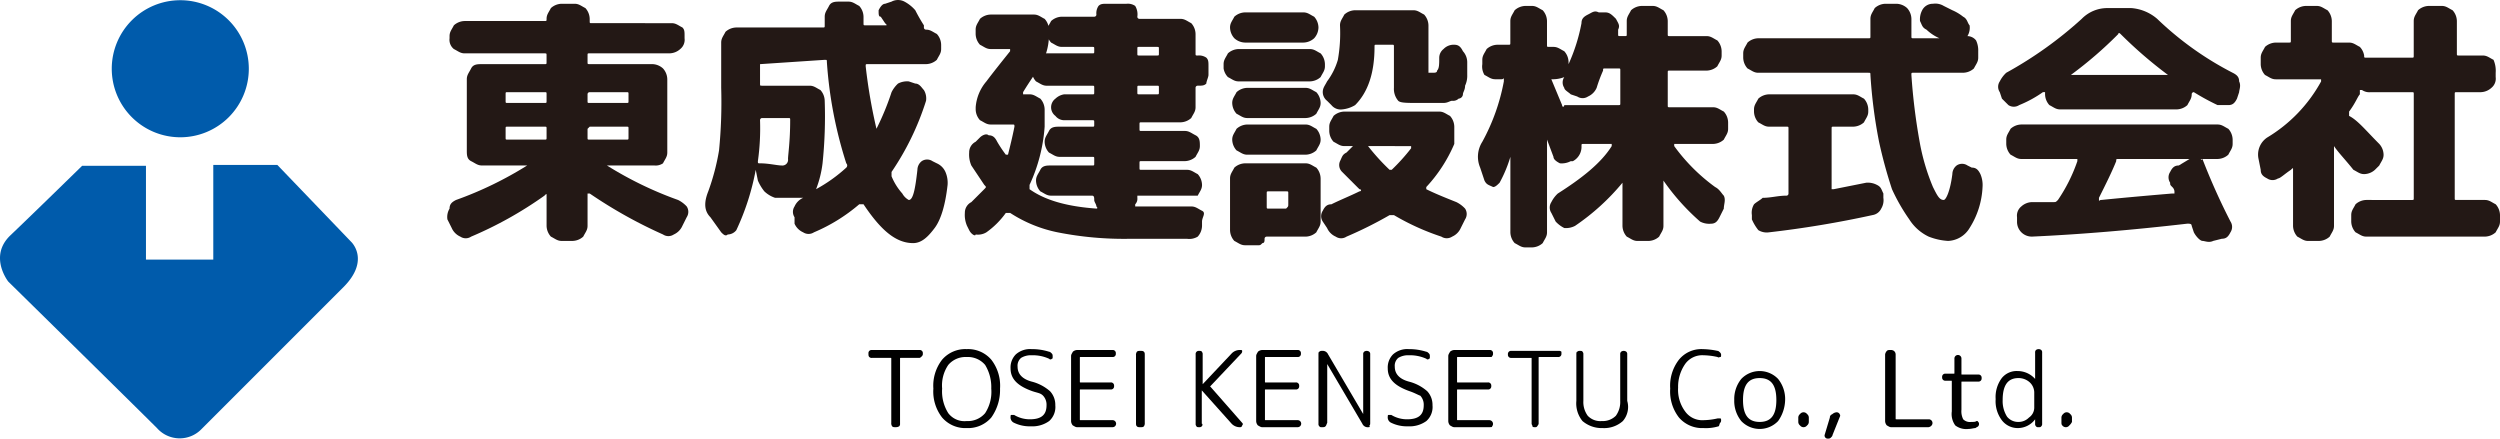
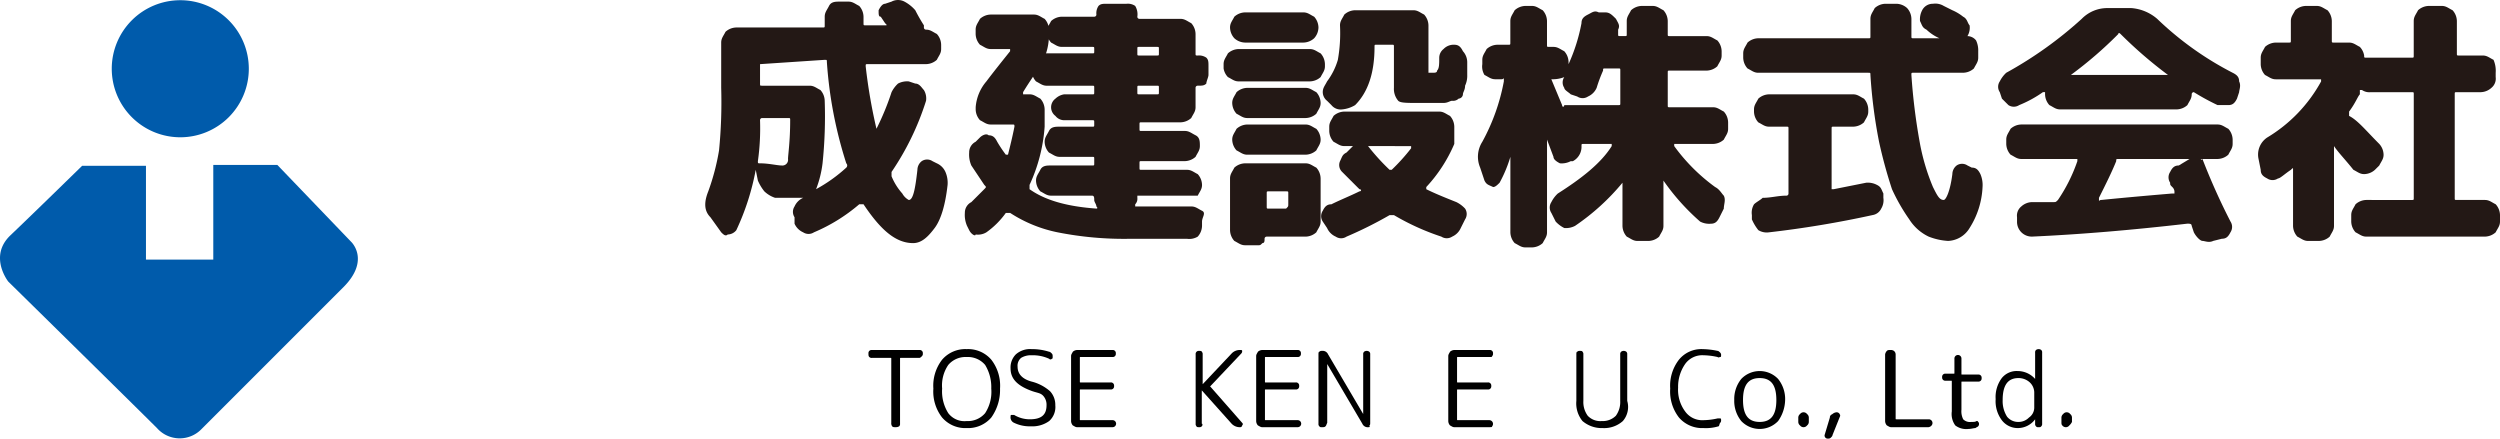
<svg xmlns="http://www.w3.org/2000/svg" viewBox="0 0 360 63.158">
  <defs>
    <style>.a{fill:#005bab;}.b{fill:#231815;}</style>
  </defs>
  <g transform="translate(-706 -728)">
    <g transform="translate(706 728)">
      <g transform="translate(0 0)">
        <path class="a" d="M16.029,9.884a9.868,9.868,0,1,1,9.852,9.884h0A9.872,9.872,0,0,1,16.029,9.884ZM50.512,34.83,39.87,23.746H30.649V37.387H20.955V23.872H11.766S4.63,30.851,1.441,33.882s-.316,6.663-.316,6.663S19.313,58.418,22.566,61.67a4.359,4.359,0,0,0,6.347.158L49.375,41.366c3.916-3.916,1.137-6.536,1.137-6.536Z" transform="translate(0.064)" />
      </g>
      <g transform="translate(64.426 0)">
-         <path class="b" d="M1.242,28.353a52.563,52.563,0,0,0,10.246-4.968H4.968c-.621,0-.931-.31-1.552-.621s-.621-.931-.621-1.552V10.967c0-.621.31-.931.621-1.552s.931-.621,1.552-.621h9c.31,0,.31,0,.31-.31V7.551c0-.31,0-.31-.31-.31H2.484c-.621,0-.931-.31-1.552-.621A1.709,1.709,0,0,1,.31,5.068v-.31c0-.621.31-.931.621-1.552a2.372,2.372,0,0,1,1.552-.621H13.971c.31,0,.31,0,.31-.31h0c0-.621.31-.931.621-1.552A2.372,2.372,0,0,1,16.455.1h1.863c.621,0,.931.31,1.552.621a2.372,2.372,0,0,1,.621,1.552v.31c0,.31,0,.31.31.31H32.29c.621,0,.931.31,1.552.621.31.31.31.621.31,1.242v.31a1.709,1.709,0,0,1-.621,1.552,2.372,2.372,0,0,1-1.552.621H20.491c-.31,0-.31,0-.31.31v.931c0,.31,0,.31.31.31h9a2.372,2.372,0,0,1,1.552.621,2.372,2.372,0,0,1,.621,1.552V21.523c0,.621-.31.931-.621,1.552a1.867,1.867,0,0,1-1.242.31h-6.83a52.563,52.563,0,0,0,10.246,4.968,4.286,4.286,0,0,1,1.242.931,1.41,1.41,0,0,1,0,1.552l-.621,1.242A2.424,2.424,0,0,1,32.6,33.321a1.386,1.386,0,0,1-1.552,0,67.22,67.22,0,0,1-10.556-5.9h-.31v4.657c0,.621-.31.931-.621,1.552a2.372,2.372,0,0,1-1.552.621H16.455c-.621,0-.931-.31-1.552-.621a2.372,2.372,0,0,1-.621-1.552V27.732c0-.31,0-.31-.31,0a55.569,55.569,0,0,1-10.556,5.9,1.386,1.386,0,0,1-1.552,0A2.424,2.424,0,0,1,.621,32.39L0,31.148A2.327,2.327,0,0,1,.31,29.6C.31,28.974.621,28.664,1.242,28.353ZM8.383,13.14v.931c0,.31,0,.31.31.31h5.278c.31,0,.31,0,.31-.31V13.14c0-.31,0-.31-.31-.31H8.693C8.383,12.83,8.383,12.83,8.383,13.14Zm.31,6.52h5.278c.31,0,.31,0,.31-.31V18.108c0-.31,0-.31-.31-.31H8.693c-.31,0-.31,0-.31.31V19.35C8.383,19.66,8.383,19.66,8.693,19.66Zm11.488-6.52v.931c0,.31,0,.31.31.31H25.77c.31,0,.31,0,.31-.31V13.14c0-.31,0-.31-.31-.31H20.491A.3.3,0,0,0,20.181,13.14Zm0,4.968V19.35c0,.31,0,.31.31.31H25.77c.31,0,.31,0,.31-.31V18.108c0-.31,0-.31-.31-.31H20.491Z" transform="translate(0 0.443)" />
        <path class="b" d="M14.256,33.379,12.7,31.206c-.931-.931-.931-2.173-.31-3.726a32.75,32.75,0,0,0,1.552-5.9,70.6,70.6,0,0,0,.31-9V6.057c0-.621.31-.931.621-1.552a2.372,2.372,0,0,1,1.552-.621H28.849c.31,0,.31,0,.31-.31V2.331c0-.621.31-.931.621-1.552s.931-.621,1.552-.621h1.242c.621,0,.931.31,1.552.621a2.372,2.372,0,0,1,.621,1.552v.931c0,.31,0,.31.31.31h2.794c.31,0,.31,0,0-.31l-.621-.931c-.31,0-.31-.31-.31-.931q.466-.931.931-.931l.931-.31a1.979,1.979,0,0,1,1.863,0A5.451,5.451,0,0,1,42.2,1.4a24.1,24.1,0,0,0,1.242,2.173v.31a.3.3,0,0,0,.31.31c.621,0,.931.31,1.552.621a2.372,2.372,0,0,1,.621,1.552v.621c0,.621-.31.931-.621,1.552a2.372,2.372,0,0,1-1.552.621H35.369c-.31,0-.31,0-.31.31a77.6,77.6,0,0,0,1.552,9h0A37.875,37.875,0,0,0,38.784,13.2a4.286,4.286,0,0,1,.931-1.242,2.8,2.8,0,0,1,1.552-.31l.931.31c.621,0,.931.621,1.242.931a2.327,2.327,0,0,1,.31,1.552,39.173,39.173,0,0,1-4.968,10.246v.621a8.6,8.6,0,0,0,1.552,2.484,2.318,2.318,0,0,0,.931.931c.621,0,.931-1.552,1.242-4.347a1.613,1.613,0,0,1,.621-1.242,1.386,1.386,0,0,1,1.552,0l.621.31a2.424,2.424,0,0,1,1.242,1.242,3.938,3.938,0,0,1,.31,1.863c-.31,2.794-.931,4.968-1.863,6.21s-1.863,2.173-3.1,2.173c-2.484,0-4.657-1.863-7.141-5.589h-.621a24.841,24.841,0,0,1-6.52,4.036,1.41,1.41,0,0,1-1.552,0,2.424,2.424,0,0,1-1.242-1.242v-.931a1.41,1.41,0,0,1,0-1.552,2.424,2.424,0,0,1,1.242-1.242H22.018a4.136,4.136,0,0,1-1.552-.931,6.787,6.787,0,0,1-.931-1.552l-.31-1.552h0a35.688,35.688,0,0,1-2.794,8.693,1.613,1.613,0,0,1-1.242.621C14.877,34,14.567,33.689,14.256,33.379Zm5.589-16.145a33.809,33.809,0,0,1-.31,5.9c0,.31,0,.31.31.31,1.242,0,2.484.31,3.1.31a.823.823,0,0,0,.931-.931c0-.621.31-2.484.31-5.589,0-.31,0-.31-.31-.31H20.155a.3.3,0,0,0-.31.31Zm0-8.072v2.794c0,.31,0,.31.31.31h6.83c.621,0,.931.31,1.552.621a2.372,2.372,0,0,1,.621,1.552,65.528,65.528,0,0,1-.31,9,15.481,15.481,0,0,1-.931,3.726h0a22.039,22.039,0,0,0,4.347-3.1.43.43,0,0,0,0-.621A60.92,60.92,0,0,1,29.47,8.851c0-.31,0-.31-.31-.31l-9.314.621Z" transform="translate(25.174 0.075)" />
        <path class="b" d="M24.621,32.7l-.31-.621A3.938,3.938,0,0,1,24,30.216a1.707,1.707,0,0,1,.931-1.552L26.794,26.8c.31-.31.31-.31,0-.621l-1.863-2.794a3.938,3.938,0,0,1-.31-1.863,1.707,1.707,0,0,1,.931-1.552l.621-.621c.31-.31.931-.621,1.242-.31.621,0,.931.31,1.242.931A18.387,18.387,0,0,0,29.9,21.833h.31c.31-1.242.621-2.484.931-4.036,0-.31,0-.31-.31-.31h-3.1c-.621,0-.931-.31-1.552-.621a2.372,2.372,0,0,1-.621-1.552V15A6.451,6.451,0,0,1,27.1,11.277c.931-1.242,2.173-2.794,3.415-4.347V6.62H27.726c-.621,0-.931-.31-1.552-.621a2.372,2.372,0,0,1-.621-1.552V3.826c0-.621.31-.931.621-1.552a2.372,2.372,0,0,1,1.552-.621h6.21c.621,0,.931.31,1.552.621a2.372,2.372,0,0,1,.621,1.552v.621a8.594,8.594,0,0,1-.931,4.036c-.931,1.552-1.863,2.794-2.794,4.347v.31h.931c.621,0,.931.31,1.552.621a2.372,2.372,0,0,1,.621,1.552V17.8a23.815,23.815,0,0,1-2.173,8.383V26.8c2.173,1.552,5.278,2.484,9.625,2.794,0,0,.31,0,0-.31,0-.31-.31-.621-.31-.931s0-.621-.31-.621h-5.9c-.621,0-.931-.31-1.552-.621a2.372,2.372,0,0,1-.621-1.552h0c0-.621.31-.931.621-1.552s.931-.621,1.552-.621h5.9c.31,0,.31,0,.31-.31v-.621c0-.31,0-.31-.31-.31H37.661c-.621,0-.931-.31-1.552-.621a2.372,2.372,0,0,1-.621-1.552c0-.621.31-.931.621-1.552s.931-.621,1.552-.621h4.657c.31,0,.31,0,.31-.31v-.31c0-.31,0-.31-.31-.31H38.282a1.613,1.613,0,0,1-1.242-.621,1.552,1.552,0,0,1,0-2.484,2.354,2.354,0,0,1,1.242-.621h4.036c.31,0,.31,0,.31-.31v-.621c0-.31,0-.31-.31-.31H35.8c-.621,0-.931-.31-1.552-.621a2.372,2.372,0,0,1-.621-1.552v-.31c0-.621.31-.931.621-1.552A2.372,2.372,0,0,1,35.8,7.241h6.52c.31,0,.31,0,.31-.31V6.62c0-.31,0-.31-.31-.31H37.971c-.621,0-.931-.31-1.552-.621A2.372,2.372,0,0,1,35.8,4.136c0-.621.31-.931.621-1.552a2.372,2.372,0,0,1,1.552-.621h4.657a.3.3,0,0,0,.31-.31A1.867,1.867,0,0,1,43.25.41C43.56.1,43.871.1,44.491.1h2.794a1.867,1.867,0,0,1,1.242.31,2.327,2.327,0,0,1,.31,1.552.3.3,0,0,0,.31.31h5.9c.621,0,.931.31,1.552.621a2.372,2.372,0,0,1,.621,1.552V7.241c0,.31,0,.31.31.31a1.867,1.867,0,0,1,1.242.31c.31.31.31.621.31,1.242v1.242c0,.31-.31.931-.31,1.242-.31.31-.621.31-1.242.31a.3.3,0,0,0-.31.31V15c0,.621-.31.931-.621,1.552a2.372,2.372,0,0,1-1.552.621H49.459c-.31,0-.31,0-.31.31v.621c0,.31,0,.31.31.31h6.21c.621,0,.931.31,1.552.621s.621.931.621,1.552-.31.931-.621,1.552a2.372,2.372,0,0,1-1.552.621h-6.21c-.31,0-.31,0-.31.31V23.7c0,.31,0,.31.31.31h6.52c.621,0,.931.31,1.552.621a2.372,2.372,0,0,1,.621,1.552h0c0,.621-.31.931-.621,1.552H48.838v.31a1.141,1.141,0,0,1-.31.931v.31H56.6c.621,0,.931.31,1.552.621s0,.931,0,1.552v.621a2.372,2.372,0,0,1-.621,1.552,2.327,2.327,0,0,1-1.552.31H47.907a49.174,49.174,0,0,1-10.556-.931,19.672,19.672,0,0,1-6.83-2.794H29.9A11.856,11.856,0,0,1,27.1,33.011a2.327,2.327,0,0,1-1.552.31C25.552,33.631,24.931,33.321,24.621,32.7ZM48.838,6.62v.621c0,.31,0,.31.31.31h2.484c.31,0,.31,0,.31-.31V6.62c0-.31,0-.31-.31-.31H49.149C48.838,6.31,48.838,6.31,48.838,6.62Zm0,5.589v.621c0,.31,0,.31.31.31h2.484c.31,0,.31,0,.31-.31v-.621c0-.31,0-.31-.31-.31H49.149C48.838,11.9,48.838,11.9,48.838,12.209Z" transform="translate(50.514 0.443)" />
        <path class="b" d="M38.173,10.646c-.621,0-.931-.31-1.552-.621A2.354,2.354,0,0,1,36,8.783V8.162c0-.621.31-.931.621-1.552a2.372,2.372,0,0,1,1.552-.621H48.419c.621,0,.931.31,1.552.621a2.372,2.372,0,0,1,.621,1.552v.31c0,.621-.31.931-.621,1.552a2.372,2.372,0,0,1-1.552.621ZM47.488.71c.621,0,.931.31,1.552.621a2.372,2.372,0,0,1,.621,1.552,2.372,2.372,0,0,1-.621,1.552,2.372,2.372,0,0,1-1.552.621H39.1a2.372,2.372,0,0,1-1.552-.621,2.372,2.372,0,0,1-.621-1.552c0-.621.31-.931.621-1.552A2.372,2.372,0,0,1,39.1.71h8.383Zm2.484,23.907v6.21c0,.621-.31.931-.621,1.552A2.372,2.372,0,0,1,47.8,33H42.21a.3.3,0,0,0-.31.31c0,.31,0,.621-.31.621-.31.31-.31.31-.621.31H39.1c-.621,0-.931-.31-1.552-.621a2.372,2.372,0,0,1-.621-1.552V24.617c0-.621.31-.931.621-1.552a2.372,2.372,0,0,1,1.552-.621H47.8c.621,0,.931.31,1.552.621A2.372,2.372,0,0,1,49.971,24.617ZM39.415,15.924c-.621,0-.931-.31-1.552-.621a2.372,2.372,0,0,1-.621-1.552c0-.621.31-.931.621-1.552a2.372,2.372,0,0,1,1.552-.621H47.8c.621,0,.931.31,1.552.621a2.372,2.372,0,0,1,.621,1.552c0,.621-.31.931-.621,1.552a2.372,2.372,0,0,1-1.552.621Zm0,5.278c-.621,0-.931-.31-1.552-.621a2.372,2.372,0,0,1-.621-1.552c0-.621.31-.931.621-1.552a2.372,2.372,0,0,1,1.552-.621H47.8c.621,0,.931.31,1.552.621a2.372,2.372,0,0,1,.621,1.552c0,.621-.31.931-.621,1.552A2.372,2.372,0,0,1,47.8,21.2Zm5.9,7.141V26.791c0-.31,0-.31-.31-.31H42.52c-.31,0-.31,0-.31.31v1.863c0,.31,0,.31.31.31H45C45.314,28.653,45.314,28.653,45.314,28.343ZM55.56,26.48c.31,0,.31-.31,0-.31l-2.484-2.484a1.365,1.365,0,0,1-.31-1.552c.31-.621.31-.931.931-1.242l.931-.931H53.387c-.621,0-.931-.31-1.552-.621a2.372,2.372,0,0,1-.621-1.552v-.621c0-.621.31-.931.621-1.552a2.372,2.372,0,0,1,1.552-.621H67.048c.621,0,.931.31,1.552.621a2.372,2.372,0,0,1,.621,1.552V19.65h0a21.437,21.437,0,0,1-4.036,6.21v.31c1.242.621,2.794,1.242,4.347,1.863a4.286,4.286,0,0,1,1.242.931,1.41,1.41,0,0,1,0,1.552l-.621,1.242A2.424,2.424,0,0,1,68.911,33a1.41,1.41,0,0,1-1.552,0,34.812,34.812,0,0,1-6.83-3.1h-.621A57.7,57.7,0,0,1,53.7,33a1.386,1.386,0,0,1-1.552,0A2.424,2.424,0,0,1,50.9,31.758l-.621-.931a1.41,1.41,0,0,1,0-1.552c.31-.621.621-.931,1.242-.931C52.766,27.722,54.318,27.1,55.56,26.48ZM69.221,5.368c.621,0,.931.31,1.242.931a2.372,2.372,0,0,1,.621,1.552V9.714a3.376,3.376,0,0,1-.31,1.552c0,.621-.31.931-.31,1.242a.668.668,0,0,1-.621.621,1.141,1.141,0,0,1-.931.31c-.31,0-.621.31-1.242.31H63.943c-1.552,0-2.484,0-2.794-.31a2.625,2.625,0,0,1-.621-1.863v-5.9c0-.31,0-.31-.31-.31H58.044c-.31,0-.31,0-.31.31q0,5.589-2.794,8.383a4.413,4.413,0,0,1-1.863.621,1.709,1.709,0,0,1-1.552-.621L50.9,13.44a1.613,1.613,0,0,1-.621-1.242c0-.621.31-.931.621-1.552a9.712,9.712,0,0,0,1.552-3.1,22.091,22.091,0,0,0,.31-4.968c0-.621.31-.931.621-1.552A2.372,2.372,0,0,1,54.939.4h8.383c.621,0,.931.31,1.552.621A2.372,2.372,0,0,1,65.5,2.573V9.4h.621c.31,0,.621,0,.621-.31.31-.31.31-.931.31-1.863a1.613,1.613,0,0,1,.621-1.242A2.007,2.007,0,0,1,69.221,5.368ZM56.8,19.96h0a30.917,30.917,0,0,0,3.1,3.415h.31a28,28,0,0,0,2.794-3.1v-.31Z" transform="translate(75.772 1.075)" />
        <path class="b" d="M48.75,25.349l-.621-1.863a4,4,0,0,1,.31-3.726,29.121,29.121,0,0,0,3.1-8.693v-.31c0-.31,0,0-.31,0H50.3c-.621,0-.931-.31-1.552-.621a2.327,2.327,0,0,1-.31-1.552V7.962c0-.621.31-.931.621-1.552a2.372,2.372,0,0,1,1.552-.621h1.552c.31,0,.31,0,.31-.31v-3.1c0-.621.31-.931.621-1.552A2.372,2.372,0,0,1,54.649.2h.931c.621,0,.931.31,1.552.621a2.372,2.372,0,0,1,.621,1.552V5.789c0,.31,0,.31.31.31h.621c.621,0,.931.31,1.552.621a2.372,2.372,0,0,1,.621,1.552v.31h0a25.588,25.588,0,0,0,1.863-5.9c0-.621.31-.931.931-1.242s.931-.621,1.552-.31h.931c.621,0,.931.31,1.552.931.31.621.621.931.31,1.552v.621c0,.31,0,.31.31.31h.621c.31,0,.31,0,.31-.31V2.373c0-.621.31-.931.621-1.552A2.372,2.372,0,0,1,71.415.2h1.552c.621,0,.931.31,1.552.621a2.372,2.372,0,0,1,.621,1.552V4.236c0,.31,0,.31.31.31H80.73c.621,0,.931.31,1.552.621A2.372,2.372,0,0,1,82.9,6.72v.621c0,.621-.31.931-.621,1.552a2.372,2.372,0,0,1-1.552.621H75.451c-.31,0-.31,0-.31.31v4.657c0,.31,0,.31.31.31h6.21c.621,0,.931.31,1.552.621a2.372,2.372,0,0,1,.621,1.552V17.9c0,.621-.31.931-.621,1.552a2.372,2.372,0,0,1-1.552.621H76.072v.31a26.42,26.42,0,0,0,5.9,5.9c.621.31.931.931,1.242,1.242.31.621,0,1.242,0,1.863l-.621,1.242c-.31.621-.621.931-1.242.931a2.8,2.8,0,0,1-1.552-.31,32.463,32.463,0,0,1-5.278-5.9h0v6.52c0,.621-.31.931-.621,1.552a2.372,2.372,0,0,1-1.552.621H70.794c-.621,0-.931-.31-1.552-.621a2.372,2.372,0,0,1-.621-1.552v-6.21h0a32.546,32.546,0,0,1-6.83,6.21,2.8,2.8,0,0,1-1.552.31A4.286,4.286,0,0,1,59,31.248l-.621-1.242a1.41,1.41,0,0,1,0-1.552,4.286,4.286,0,0,1,.931-1.242c3.415-2.173,6.21-4.347,7.762-6.83v-.31H63.032c-.31,0-.31,0-.31.31a2.344,2.344,0,0,1-1.242,2.173h-.31a2.8,2.8,0,0,1-1.552.31q-.931-.466-.931-.931l-.931-2.484h0V32.8c0,.621-.31.931-.621,1.552a2.372,2.372,0,0,1-1.552.621h-.931c-.621,0-.931-.31-1.552-.621a2.372,2.372,0,0,1-.621-1.552V21.933h0a18.991,18.991,0,0,1-1.552,3.726c-.31.31-.621.621-.931.621C49.371,25.97,49.061,25.97,48.75,25.349Zm9.625-14.592h0l1.552,3.726c0,.31.31.31.31,0H68c.31,0,.31,0,.31-.31V9.514c0-.31,0-.31-.31-.31H66.137c-.31,0-.31,0-.31.31A21.392,21.392,0,0,0,64.9,12a2.424,2.424,0,0,1-1.242,1.242,1.386,1.386,0,0,1-1.552,0l-.931-.31c-.31-.31-.931-.621-.931-.931a1.386,1.386,0,0,1,0-1.552h0A4.615,4.615,0,0,1,58.375,10.756Z" transform="translate(100.589 0.654)" />
        <path class="b" d="M62.273,10.035c-.621,0-.931-.31-1.552-.621A2.372,2.372,0,0,1,60.1,7.862V7.241c0-.621.31-.931.621-1.552a2.372,2.372,0,0,1,1.552-.621H78.108c.31,0,.31,0,.31-.31V2.273c0-.621.31-.931.621-1.552A2.372,2.372,0,0,1,80.591.1h1.552A2.372,2.372,0,0,1,83.7.721a2.372,2.372,0,0,1,.621,1.552V4.757c0,.31,0,.31.31.31h3.726A6.5,6.5,0,0,1,86.49,3.826c-.621-.31-.621-.621-.931-1.242a2.8,2.8,0,0,1,.31-1.552h0A1.707,1.707,0,0,1,87.422.1a2.327,2.327,0,0,1,1.552.31l1.242.621a6.787,6.787,0,0,1,1.552.931c.621.31.621.931.931,1.242a2.327,2.327,0,0,1-.31,1.552h0a1.613,1.613,0,0,1,1.242.621,3.376,3.376,0,0,1,.31,1.552v.931c0,.621-.31.931-.621,1.552a2.372,2.372,0,0,1-1.552.621H84.628c-.31,0-.31,0-.31.31a86.687,86.687,0,0,0,1.242,9.935,30.566,30.566,0,0,0,1.863,6.21c.621,1.242.931,1.863,1.552,1.863.31,0,.931-1.242,1.242-3.726a1.613,1.613,0,0,1,.621-1.242,1.386,1.386,0,0,1,1.552,0l.621.31c.621,0,.931.31,1.242.931a3.938,3.938,0,0,1,.31,1.863,11.951,11.951,0,0,1-1.863,5.9,3.779,3.779,0,0,1-3.1,1.863,9.065,9.065,0,0,1-2.794-.621,6.724,6.724,0,0,1-2.794-2.484A27,27,0,0,1,81.523,26.8a67.6,67.6,0,0,1-1.863-6.83,73.232,73.232,0,0,1-1.242-9.625c0-.31,0-.31-.31-.31H62.273Zm4.036,17.7a.3.3,0,0,0,.31-.31V18.108c0-.31,0-.31-.31-.31H63.826c-.621,0-.931-.31-1.552-.621a2.372,2.372,0,0,1-.621-1.552v-.31c0-.621.31-.931.621-1.552a2.372,2.372,0,0,1,1.552-.621H75.934c.621,0,.931.31,1.552.621a2.372,2.372,0,0,1,.621,1.552v.31c0,.621-.31.931-.621,1.552a2.372,2.372,0,0,1-1.552.621H73.14c-.31,0-.31,0-.31.31V26.8h.31L77.8,25.87a2.8,2.8,0,0,1,1.552.31c.621.31.621.621.931,1.242v.621a2.327,2.327,0,0,1-.31,1.552,1.664,1.664,0,0,1-1.242.931,148.66,148.66,0,0,1-14.9,2.484,2.327,2.327,0,0,1-1.552-.31,6.788,6.788,0,0,1-.931-1.552v-.621a2.327,2.327,0,0,1,.31-1.552c.31-.31.931-.621,1.242-.931C64.136,28.043,65.068,27.732,66.31,27.732Z" transform="translate(126.497 0.443)" />
        <path class="b" d="M72.468,13.34l-.31-.931a1.386,1.386,0,0,1,0-1.552,4.286,4.286,0,0,1,.931-1.242A56.961,56.961,0,0,0,83.956,1.852,5.142,5.142,0,0,1,87.682.3H91.1a6.45,6.45,0,0,1,3.726,1.552,45.987,45.987,0,0,0,10.867,7.762c.621.31.931.621.931,1.242.31.621,0,1.242,0,1.552l-.31.931c-.31.621-.621.931-1.242.931h-1.552a33.86,33.86,0,0,1-3.415-1.863.3.3,0,0,0-.31.31h0c0,.621-.31.931-.621,1.552a2.372,2.372,0,0,1-1.552.621H80.851c-.621,0-.931-.31-1.552-.621a2.372,2.372,0,0,1-.621-1.552h0v-.31h-.31a16.836,16.836,0,0,1-3.415,1.863,1.41,1.41,0,0,1-1.552,0Zm28.874,8.693h0c-.31,0-.31.31,0,0a93.72,93.72,0,0,0,4.036,9,1.41,1.41,0,0,1,0,1.552c-.31.621-.621.931-1.242.931l-1.242.31c-.621.31-1.242,0-1.552,0s-.931-.621-1.242-1.242l-.31-.931c0-.31-.31-.31-.621-.31q-12.109,1.4-22.354,1.863a2.122,2.122,0,0,1-2.173-2.173v-.621a1.709,1.709,0,0,1,.621-1.552,2.372,2.372,0,0,1,1.552-.621h3.1c.31,0,.31,0,.621-.31a23.509,23.509,0,0,0,2.794-5.589v-.31H75.263c-.621,0-.931-.31-1.552-.621a2.372,2.372,0,0,1-.621-1.552v-.621c0-.621.31-.931.621-1.552a2.372,2.372,0,0,1,1.552-.621h28.253c.621,0,.931.31,1.552.621a2.372,2.372,0,0,1,.621,1.552v.621c0,.621-.31.931-.621,1.552a2.371,2.371,0,0,1-1.552.621h-2.173ZM82.4,9.925H96.375a62.084,62.084,0,0,1-6.83-5.9s-.31-.31-.31,0A57.8,57.8,0,0,1,82.4,9.925ZM99.48,22.033H89.234c-.31,0-.31,0-.31.31-.621,1.552-1.552,3.415-2.484,5.278v.31c0,.31,0,0,.31,0Q91.407,27.467,97,27h.31v-.31A.962.962,0,0,0,97,26.07c-.31-.31-.31-.31-.31-.621a1.41,1.41,0,0,1,0-1.552c.31-.621.621-.931,1.242-.931Z" transform="translate(151.385 0.864)" />
        <path class="b" d="M106.1,28.143c.31,0,.31,0,.31-.31V12.93c0-.31,0-.31-.31-.31h-5.9a1.867,1.867,0,0,1-1.242-.31h-.31v.621c-.31.31-.621,1.242-1.552,2.484v.621c1.242.621,2.484,2.173,4.347,4.036a2.372,2.372,0,0,1,.621,1.552c0,.621-.31.931-.621,1.552l-.621.621a2.372,2.372,0,0,1-1.552.621c-.621,0-.931-.31-1.552-.621-1.242-1.552-2.173-2.484-2.794-3.415h0V31.869c0,.621-.31.931-.621,1.552a2.372,2.372,0,0,1-1.552.621H91.2c-.621,0-.931-.31-1.552-.621a2.372,2.372,0,0,1-.621-1.552V23.8c0-.31,0-.31-.31,0-.931.621-1.552,1.242-1.863,1.242a1.386,1.386,0,0,1-1.552,0c-.621-.31-.931-.621-.931-1.242l-.31-1.552a2.952,2.952,0,0,1,1.242-3.1,21.362,21.362,0,0,0,7.762-8.072v-.31h-6.52c-.621,0-.931-.31-1.552-.621a2.372,2.372,0,0,1-.621-1.552V7.651c0-.621.31-.931.621-1.552a2.372,2.372,0,0,1,1.552-.621H88.4c.31,0,.31,0,.31-.31V2.373c0-.621.31-.931.621-1.552A2.372,2.372,0,0,1,90.885.2h1.552c.621,0,.931.31,1.552.621a2.372,2.372,0,0,1,.621,1.552V5.168c0,.31,0,.31.31.31h2.173c.621,0,.931.31,1.552.621a2.354,2.354,0,0,1,.621,1.242c0,.31,0,.31.31.31h6.52c.31,0,.31,0,.31-.31V2.373c0-.621.31-.931.621-1.552A2.372,2.372,0,0,1,108.582.2h1.863c.621,0,.931.31,1.552.621a2.372,2.372,0,0,1,.621,1.552V7.03c0,.31,0,.31.31.31h3.415c.621,0,.931.31,1.552.621a3.937,3.937,0,0,1,.311,1.863v.621A1.709,1.709,0,0,1,117.586,12a2.372,2.372,0,0,1-1.552.621h-3.415c-.31,0-.31,0-.31.31v14.9c0,.31,0,.31.31.31h4.036c.621,0,.931.31,1.552.621a2.372,2.372,0,0,1,.621,1.552v.931c0,.621-.31.931-.621,1.552a2.372,2.372,0,0,1-1.552.621H99.579c-.621,0-.931-.31-1.552-.621a2.372,2.372,0,0,1-.621-1.552v-.931c0-.621.31-.931.621-1.552a2.372,2.372,0,0,1,1.552-.621Z" transform="translate(176.746 0.654)" />
      </g>
      <g transform="translate(125.058 50.274)">
        <path d="M.505,1.337a.464.464,0,0,1-.379-.126C0,1.084,0,.958,0,.705A.464.464,0,0,1,.126.326.464.464,0,0,1,.505.2H7.326a.464.464,0,0,1,.379.126.464.464,0,0,1,.126.379.464.464,0,0,1-.126.379c-.126.126-.253.253-.379.253H4.674c-.126,0-.126,0-.126.126v9.347a.464.464,0,0,1-.126.379.955.955,0,0,1-.505.126c-.253,0-.379,0-.505-.126a.759.759,0,0,1-.126-.505V1.463c0-.126,0-.126-.126-.126Z" transform="translate(0 -0.074)" />
        <path d="M15.737,9.953A4.407,4.407,0,0,1,12.2,11.468,4.407,4.407,0,0,1,8.663,9.953,6.1,6.1,0,0,1,7.4,5.784,6.1,6.1,0,0,1,8.663,1.616,4.407,4.407,0,0,1,12.2.1a4.407,4.407,0,0,1,3.537,1.516A6.1,6.1,0,0,1,17,5.784,6.82,6.82,0,0,1,15.737,9.953Zm-.884-7.579A3.263,3.263,0,0,0,12.2,1.237,3.263,3.263,0,0,0,9.547,2.374a5.24,5.24,0,0,0-.884,3.411,5.879,5.879,0,0,0,.884,3.537A2.932,2.932,0,0,0,12.2,10.458a3.263,3.263,0,0,0,2.653-1.137,5.636,5.636,0,0,0,.884-3.537A6.121,6.121,0,0,0,14.853,2.374Z" transform="translate(1.947 -0.1)" />
        <path d="M19.358,6.163C17.211,5.405,16.2,4.395,16.2,2.879A2.667,2.667,0,0,1,16.958.858,3.088,3.088,0,0,1,19.232.1a8.144,8.144,0,0,1,2.526.379c.126,0,.253.126.379.253s.126.253.126.505c0,.126,0,.253-.126.253a.237.237,0,0,1-.379,0A5.655,5.655,0,0,0,19.232.984a2.694,2.694,0,0,0-1.516.379,1.465,1.465,0,0,0-.505,1.263c0,1.011.632,1.768,2.021,2.147a6.387,6.387,0,0,1,2.653,1.389,2.869,2.869,0,0,1,.758,2.021,2.7,2.7,0,0,1-.884,2.274,4.145,4.145,0,0,1-2.653.758,5.126,5.126,0,0,1-2.4-.505.846.846,0,0,1-.505-.884c0-.126,0-.253.126-.253h.379a4.362,4.362,0,0,0,2.274.632c1.642,0,2.4-.632,2.4-2.021a1.9,1.9,0,0,0-.505-1.389C20.495,6.416,20.116,6.416,19.358,6.163Z" transform="translate(4.263 -0.1)" />
        <path d="M23.984,11.316c-.253,0-.379-.126-.632-.253a.965.965,0,0,1-.253-.632V1.084c0-.253.126-.379.253-.632A.965.965,0,0,1,23.984.2h5.053a.464.464,0,0,1,.379.126.464.464,0,0,1,.126.379.464.464,0,0,1-.126.379.464.464,0,0,1-.379.126H24.489c-.126,0-.126,0-.126.126V4.747c0,.126,0,.126.126.126h4.295a.447.447,0,0,1,.505.505.447.447,0,0,1-.505.505H24.489c-.126,0-.126,0-.126.126v4.168c0,.126,0,.126.126.126h4.547a.507.507,0,1,1,0,1.011Z" transform="translate(6.079 -0.074)" />
-         <path d="M31.637,11.163c-.126.126-.253.126-.505.126s-.379,0-.505-.126-.126-.253-.126-.505V.932a.759.759,0,0,1,.126-.505C30.753.3,30.879.3,31.132.3s.379,0,.505.126.126.253.126.505v9.726A.759.759,0,0,1,31.637,11.163Z" transform="translate(8.026 -0.047)" />
        <path d="M38.184,11.189a.464.464,0,0,1-.379.126c-.126,0-.379,0-.379-.126a.464.464,0,0,1-.126-.379V.832a.464.464,0,0,1,.126-.379.464.464,0,0,1,.379-.126c.126,0,.379,0,.379.126a.464.464,0,0,1,.126.379V5.126h0L42.479.705A1.622,1.622,0,0,1,43.742.2c.126,0,.253,0,.253.126a.464.464,0,0,1-.126.379L39.447,5.379s-.126.126,0,.126l4.547,5.179a.237.237,0,0,1,0,.379.272.272,0,0,1-.253.253,1.622,1.622,0,0,1-1.263-.505l-4.295-4.8h0v4.8C38.311,10.811,38.311,11.063,38.184,11.189Z" transform="translate(9.816 -0.074)" />
        <path d="M45.084,11.316c-.253,0-.379-.126-.632-.253a.965.965,0,0,1-.253-.632V1.084c0-.253.126-.379.253-.632A.965.965,0,0,1,45.084.2h5.053a.464.464,0,0,1,.379.126.464.464,0,0,1,.126.379.464.464,0,0,1-.126.379.464.464,0,0,1-.379.126H45.589c-.126,0-.126,0-.126.126V4.747c0,.126,0,.126.126.126h4.295a.447.447,0,0,1,.505.505.447.447,0,0,1-.505.505H45.589c-.126,0-.126,0-.126.126v4.168c0,.126,0,.126.126.126h4.547a.507.507,0,1,1,0,1.011Z" transform="translate(11.632 -0.074)" />
        <path d="M52.311,11.163c-.126.126-.253.126-.505.126s-.253,0-.379-.126a.464.464,0,0,1-.126-.379V.805c0-.126,0-.379.126-.379A.464.464,0,0,1,51.805.3a.846.846,0,0,1,.884.505l5.053,8.589h0V.805a.464.464,0,0,1,.126-.379.632.632,0,0,1,.758,0,.464.464,0,0,1,.126.379v9.853c0,.126,0,.379-.126.379.126.253,0,.253-.126.253a.846.846,0,0,1-.884-.505L52.563,2.195h0v8.463C52.437,10.911,52.437,11.037,52.311,11.163Z" transform="translate(13.5 -0.047)" />
-         <path d="M62.358,6.163C60.211,5.405,59.2,4.395,59.2,2.879A2.667,2.667,0,0,1,59.958.858,3.088,3.088,0,0,1,62.232.1a8.144,8.144,0,0,1,2.526.379c.126,0,.253.126.379.253s.126.253.126.505c0,.126,0,.253-.126.253a.237.237,0,0,1-.379,0A5.655,5.655,0,0,0,62.232.984a2.694,2.694,0,0,0-1.516.379,1.465,1.465,0,0,0-.505,1.263c0,1.011.632,1.768,2.021,2.147a6.387,6.387,0,0,1,2.653,1.389,2.869,2.869,0,0,1,.758,2.021,2.7,2.7,0,0,1-.884,2.274,4.145,4.145,0,0,1-2.653.758,5.126,5.126,0,0,1-2.4-.505.846.846,0,0,1-.505-.884c0-.126,0-.253.126-.253h.379a4.362,4.362,0,0,0,2.274.632c1.642,0,2.4-.632,2.4-2.021a1.9,1.9,0,0,0-.505-1.389C63.747,6.795,63.116,6.416,62.358,6.163Z" transform="translate(15.579 -0.1)" />
        <path d="M66.984,11.316c-.253,0-.379-.126-.632-.253a.965.965,0,0,1-.253-.632V1.084c0-.253.126-.379.253-.632A.965.965,0,0,1,66.984.2h5.053a.464.464,0,0,1,.379.126.464.464,0,0,1,.126.379.464.464,0,0,1-.126.379c0,.126-.126.126-.379.126H67.489c-.126,0-.126,0-.126.126V4.747c0,.126,0,.126.126.126h4.295a.447.447,0,0,1,.505.505.447.447,0,0,1-.505.505H67.489c-.126,0-.126,0-.126.126v4.168c0,.126,0,.126.126.126h4.547a.538.538,0,0,1,.379.884c0,.126-.126.126-.379.126Z" transform="translate(17.395 -0.074)" />
-         <path d="M73.405,1.311a.464.464,0,0,1-.379-.126A.464.464,0,0,1,72.9.805a.464.464,0,0,1,.126-.379A.464.464,0,0,1,73.405.3h6.821a.464.464,0,0,1,.379.126s0,.126,0,.253a.464.464,0,0,1-.126.379.464.464,0,0,1-.379.126H77.447c-.126,0-.126,0-.126.126v9.347a.464.464,0,0,1-.126.379c-.126.253-.253.253-.379.253s-.379,0-.379-.126-.126-.253-.126-.379V1.437c0-.126,0-.126-.126-.126Z" transform="translate(19.184 -0.047)" />
        <path d="M87.395,10.405a4.041,4.041,0,0,1-2.905,1.011,4.263,4.263,0,0,1-2.905-1.011A4.01,4.01,0,0,1,80.7,7.5V.805c0-.126,0-.379.126-.379A.464.464,0,0,1,81.205.3c.126,0,.379,0,.379.126a.464.464,0,0,1,.126.379V7.5a3.345,3.345,0,0,0,.632,2.147,2.487,2.487,0,0,0,2.021.758,2.667,2.667,0,0,0,2.021-.758A3.345,3.345,0,0,0,87.016,7.5V.805a.464.464,0,0,1,.126-.379.632.632,0,0,1,.758,0,.464.464,0,0,1,.126.379V7.5A3.109,3.109,0,0,1,87.395,10.405Z" transform="translate(21.237 -0.047)" />
        <path d="M96.2,11.468a4.407,4.407,0,0,1-3.537-1.516A6.1,6.1,0,0,1,91.4,5.784a6.1,6.1,0,0,1,1.263-4.168A4.152,4.152,0,0,1,96.074.1a11.124,11.124,0,0,1,2.147.253c.126,0,.253.126.379.253a.464.464,0,0,1,.126.379c0,.126,0,.253-.126.253s-.253.126-.379,0A9.817,9.817,0,0,0,96.2.984a3.023,3.023,0,0,0-2.653,1.263,5.749,5.749,0,0,0-1.011,3.411,5.228,5.228,0,0,0,1.011,3.411A3.023,3.023,0,0,0,96.2,10.332a9.817,9.817,0,0,0,2.021-.253H98.6c.126,0,.126.126.126.253a.464.464,0,0,1-.126.379c-.126.126-.126.505-.253.505A6.257,6.257,0,0,1,96.2,11.468Z" transform="translate(24.053 -0.1)" />
        <path d="M105.016,9.8a3.663,3.663,0,0,1-5.305,0A4.609,4.609,0,0,1,98.7,6.768a4.609,4.609,0,0,1,1.011-3.032,3.663,3.663,0,0,1,5.305,0,4.609,4.609,0,0,1,1.011,3.032A5.417,5.417,0,0,1,105.016,9.8Zm-.253-3.032c0-2.147-.758-3.158-2.4-3.158s-2.4,1.011-2.4,3.158.758,3.158,2.4,3.158S104.763,8.916,104.763,6.768Z" transform="translate(25.974 0.558)" />
        <path d="M107.263,9.195a.632.632,0,0,1-1.011,0A.656.656,0,0,1,106,8.689V8.058a.656.656,0,0,1,.253-.505.632.632,0,0,1,1.011,0,.656.656,0,0,1,.253.505v.632A.656.656,0,0,1,107.263,9.195Z" transform="translate(27.895 1.795)" />
        <path d="M109.505,11.089a.447.447,0,0,1-.505-.505l.758-2.526c0-.253.126-.379.379-.505a.965.965,0,0,1,.632-.253c.126,0,.379.126.379.253.126.126.126.253,0,.505l-1.011,2.526c0,.126-.126.253-.253.379A.464.464,0,0,1,109.505,11.089Z" transform="translate(28.684 1.795)" />
        <path d="M116.784,11.316c-.253,0-.379-.126-.632-.253a.965.965,0,0,1-.253-.632V.832a.958.958,0,0,1,.253-.505c.126-.126.253-.126.505-.126a.759.759,0,0,1,.505.126.656.656,0,0,1,.253.505v9.221c0,.126,0,.126.126.126h4.674a.538.538,0,0,1,.379.884.7.7,0,0,1-.632.253Z" transform="translate(30.5 -0.074)" />
        <path d="M122.905,4.463a.447.447,0,0,1-.505-.505.447.447,0,0,1,.505-.505h1.137c.126,0,.126,0,.126-.126V1.305a.507.507,0,1,1,1.011,0V3.453c0,.126,0,.126.126.126h2.274a.447.447,0,0,1,.505.505.447.447,0,0,1-.505.505h-2.274c-.126,0-.126,0-.126.126V8.632a2.573,2.573,0,0,0,.253,1.389,1.362,1.362,0,0,0,1.137.379c.379,0,.632,0,.758-.126.126,0,.253,0,.253.126.126.126.126.126.126.253a.464.464,0,0,1-.126.379c-.126.126-.253.126-.379.253-.253,0-.632.126-1.011.126a2.622,2.622,0,0,1-1.895-.505,2.785,2.785,0,0,1-.505-2.021V4.589c0-.126,0-.126-.126-.126Z" transform="translate(32.211 0.084)" />
        <path d="M131.658,11.468a2.869,2.869,0,0,1-2.274-1.137A4.563,4.563,0,0,1,128.5,7.3a4.563,4.563,0,0,1,.884-3.032,2.743,2.743,0,0,1,2.274-1.011,3.366,3.366,0,0,1,2.526,1.137h0V.605a.464.464,0,0,1,.126-.379.632.632,0,0,1,.758,0,.464.464,0,0,1,.126.379V10.837a.464.464,0,0,1-.126.379c-.126.126-.126.126-.379.126s-.253,0-.379-.126a.464.464,0,0,1-.126-.379v-.632h0A3.106,3.106,0,0,1,131.658,11.468Zm.126-7.2c-1.516,0-2.274,1.011-2.274,3.158a4.184,4.184,0,0,0,.632,2.4,2.037,2.037,0,0,0,1.642.758,2.092,2.092,0,0,0,1.516-.632,1.745,1.745,0,0,0,.758-1.389V6.289a2.028,2.028,0,0,0-.632-1.389A2.4,2.4,0,0,0,131.784,4.268Z" transform="translate(33.816 -0.1)" />
        <path d="M137.137,9.195a.632.632,0,0,1-1.011,0C136,9.068,136,8.942,136,8.689V8.058a.656.656,0,0,1,.253-.505.632.632,0,0,1,1.011,0,.656.656,0,0,1,.253.505v.632A1.743,1.743,0,0,1,137.137,9.195Z" transform="translate(35.789 1.795)" />
      </g>
    </g>
  </g>
</svg>